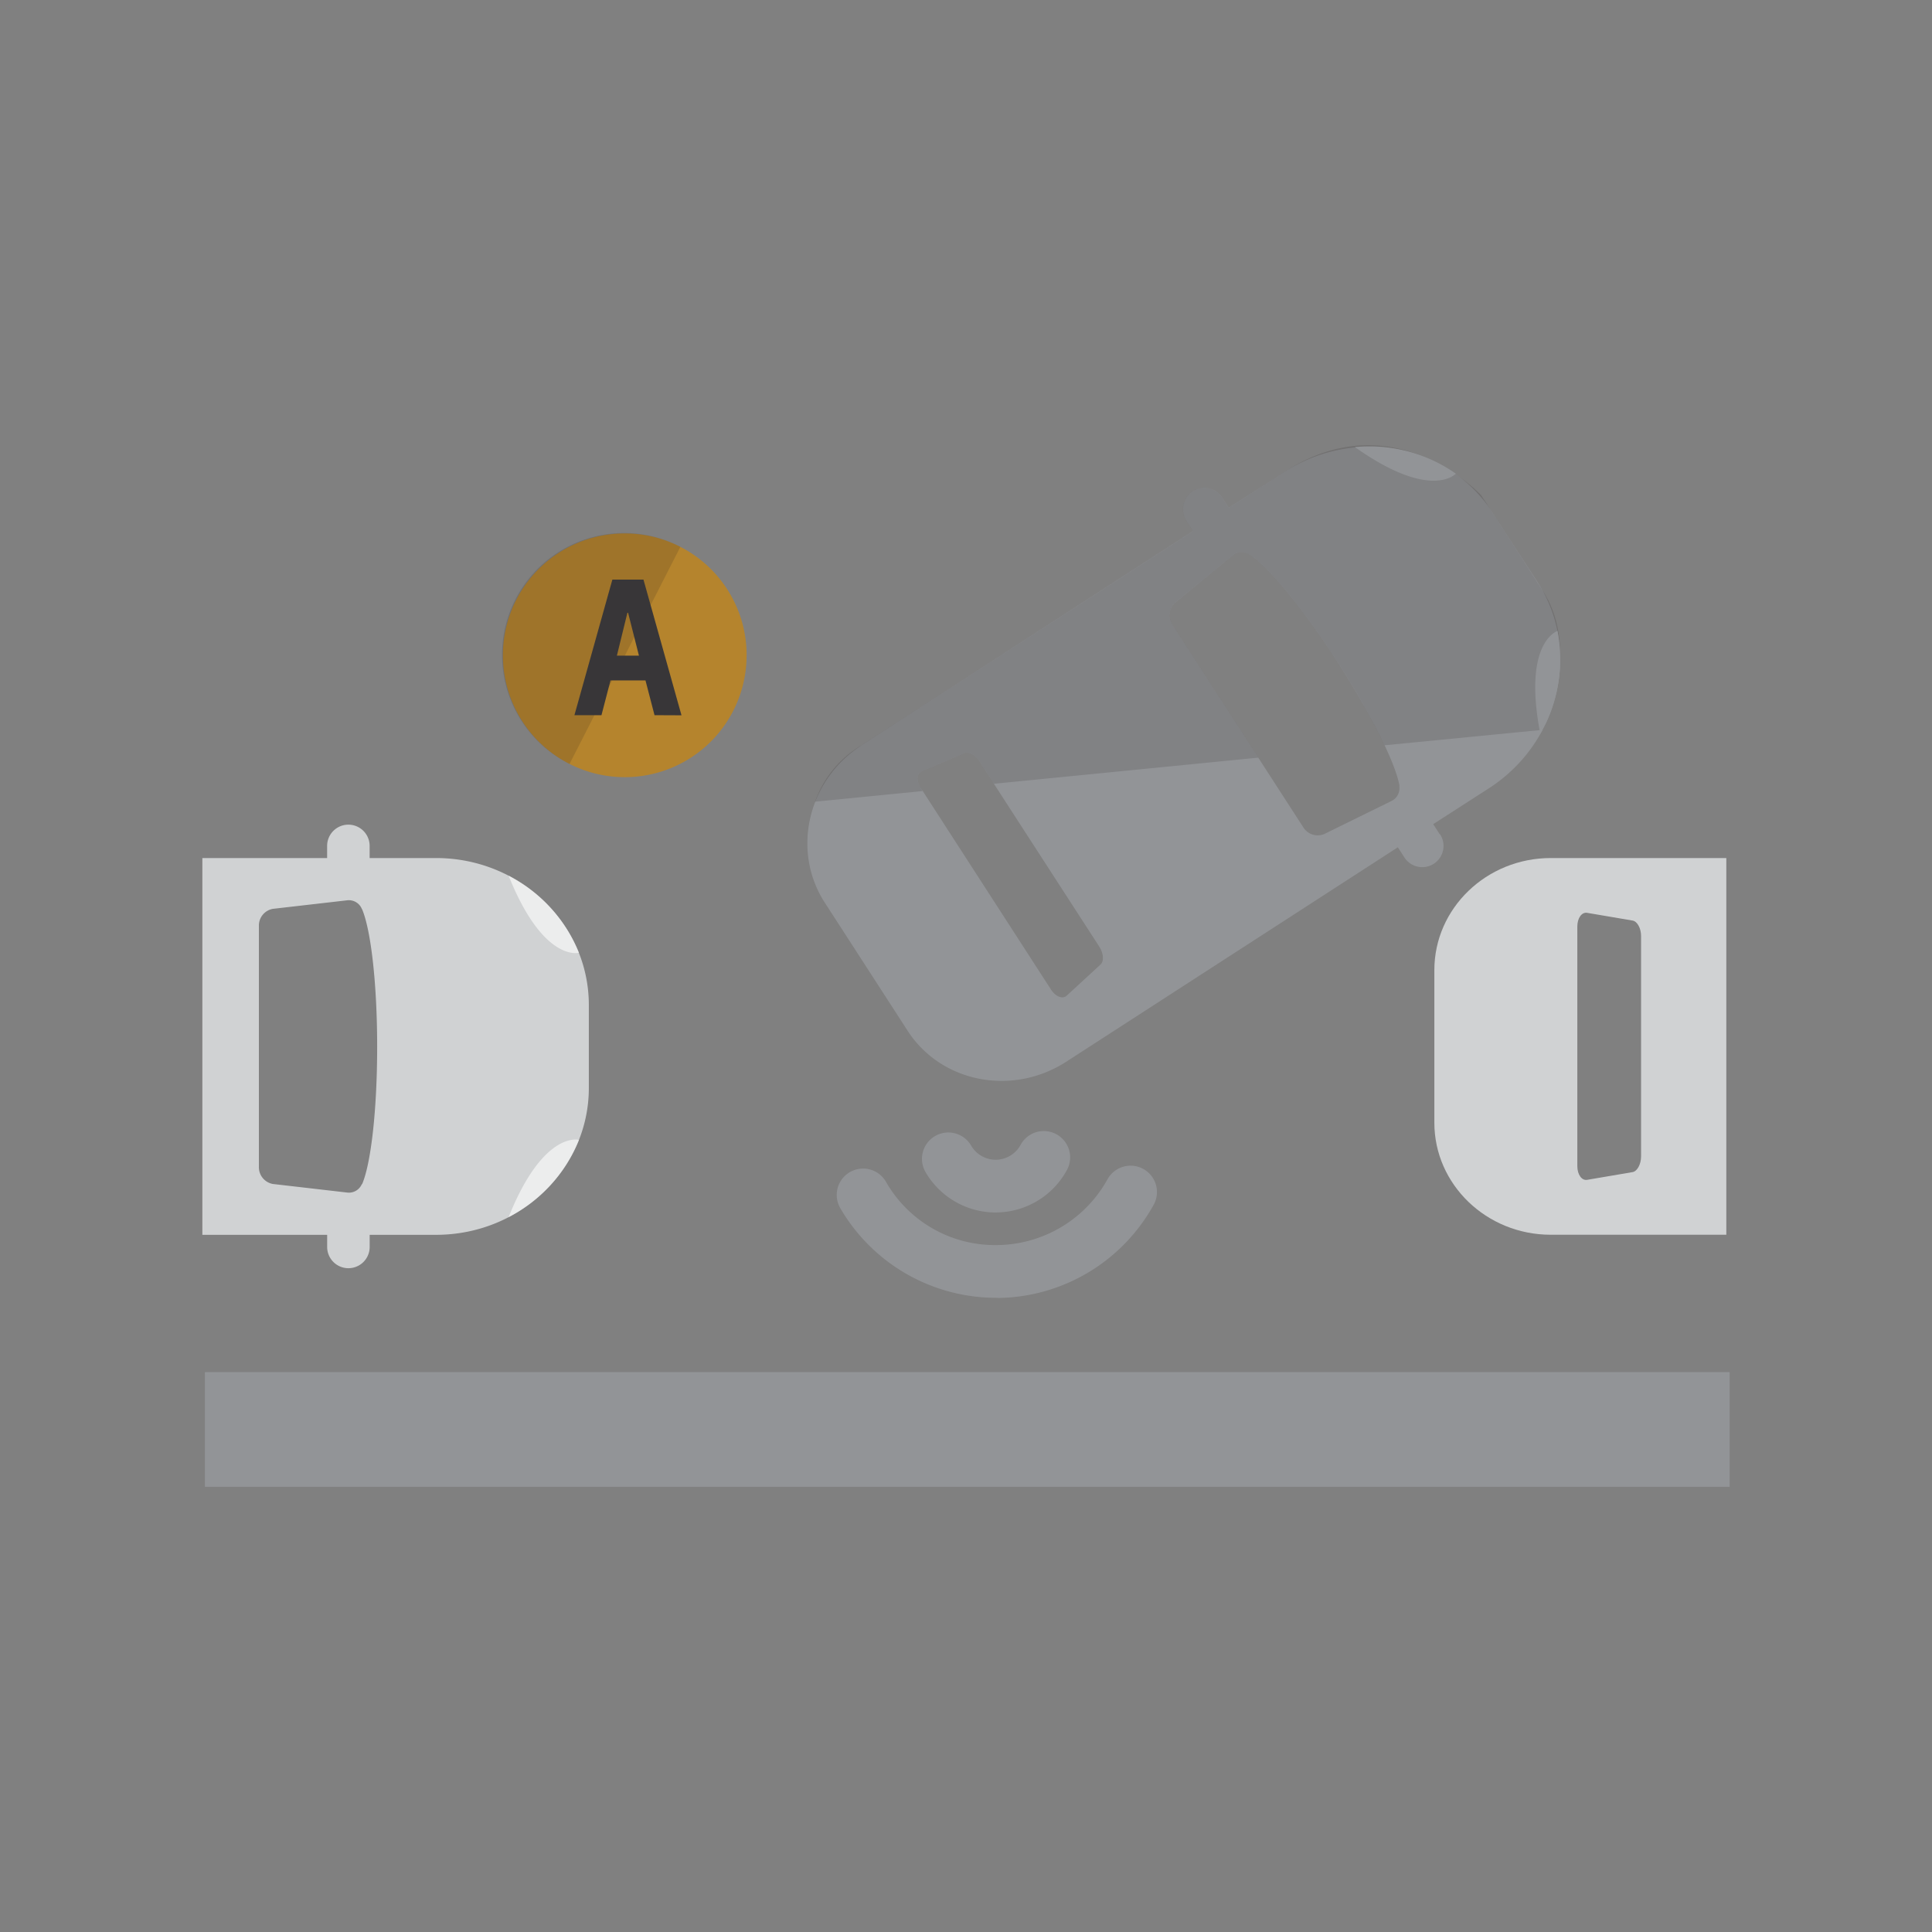
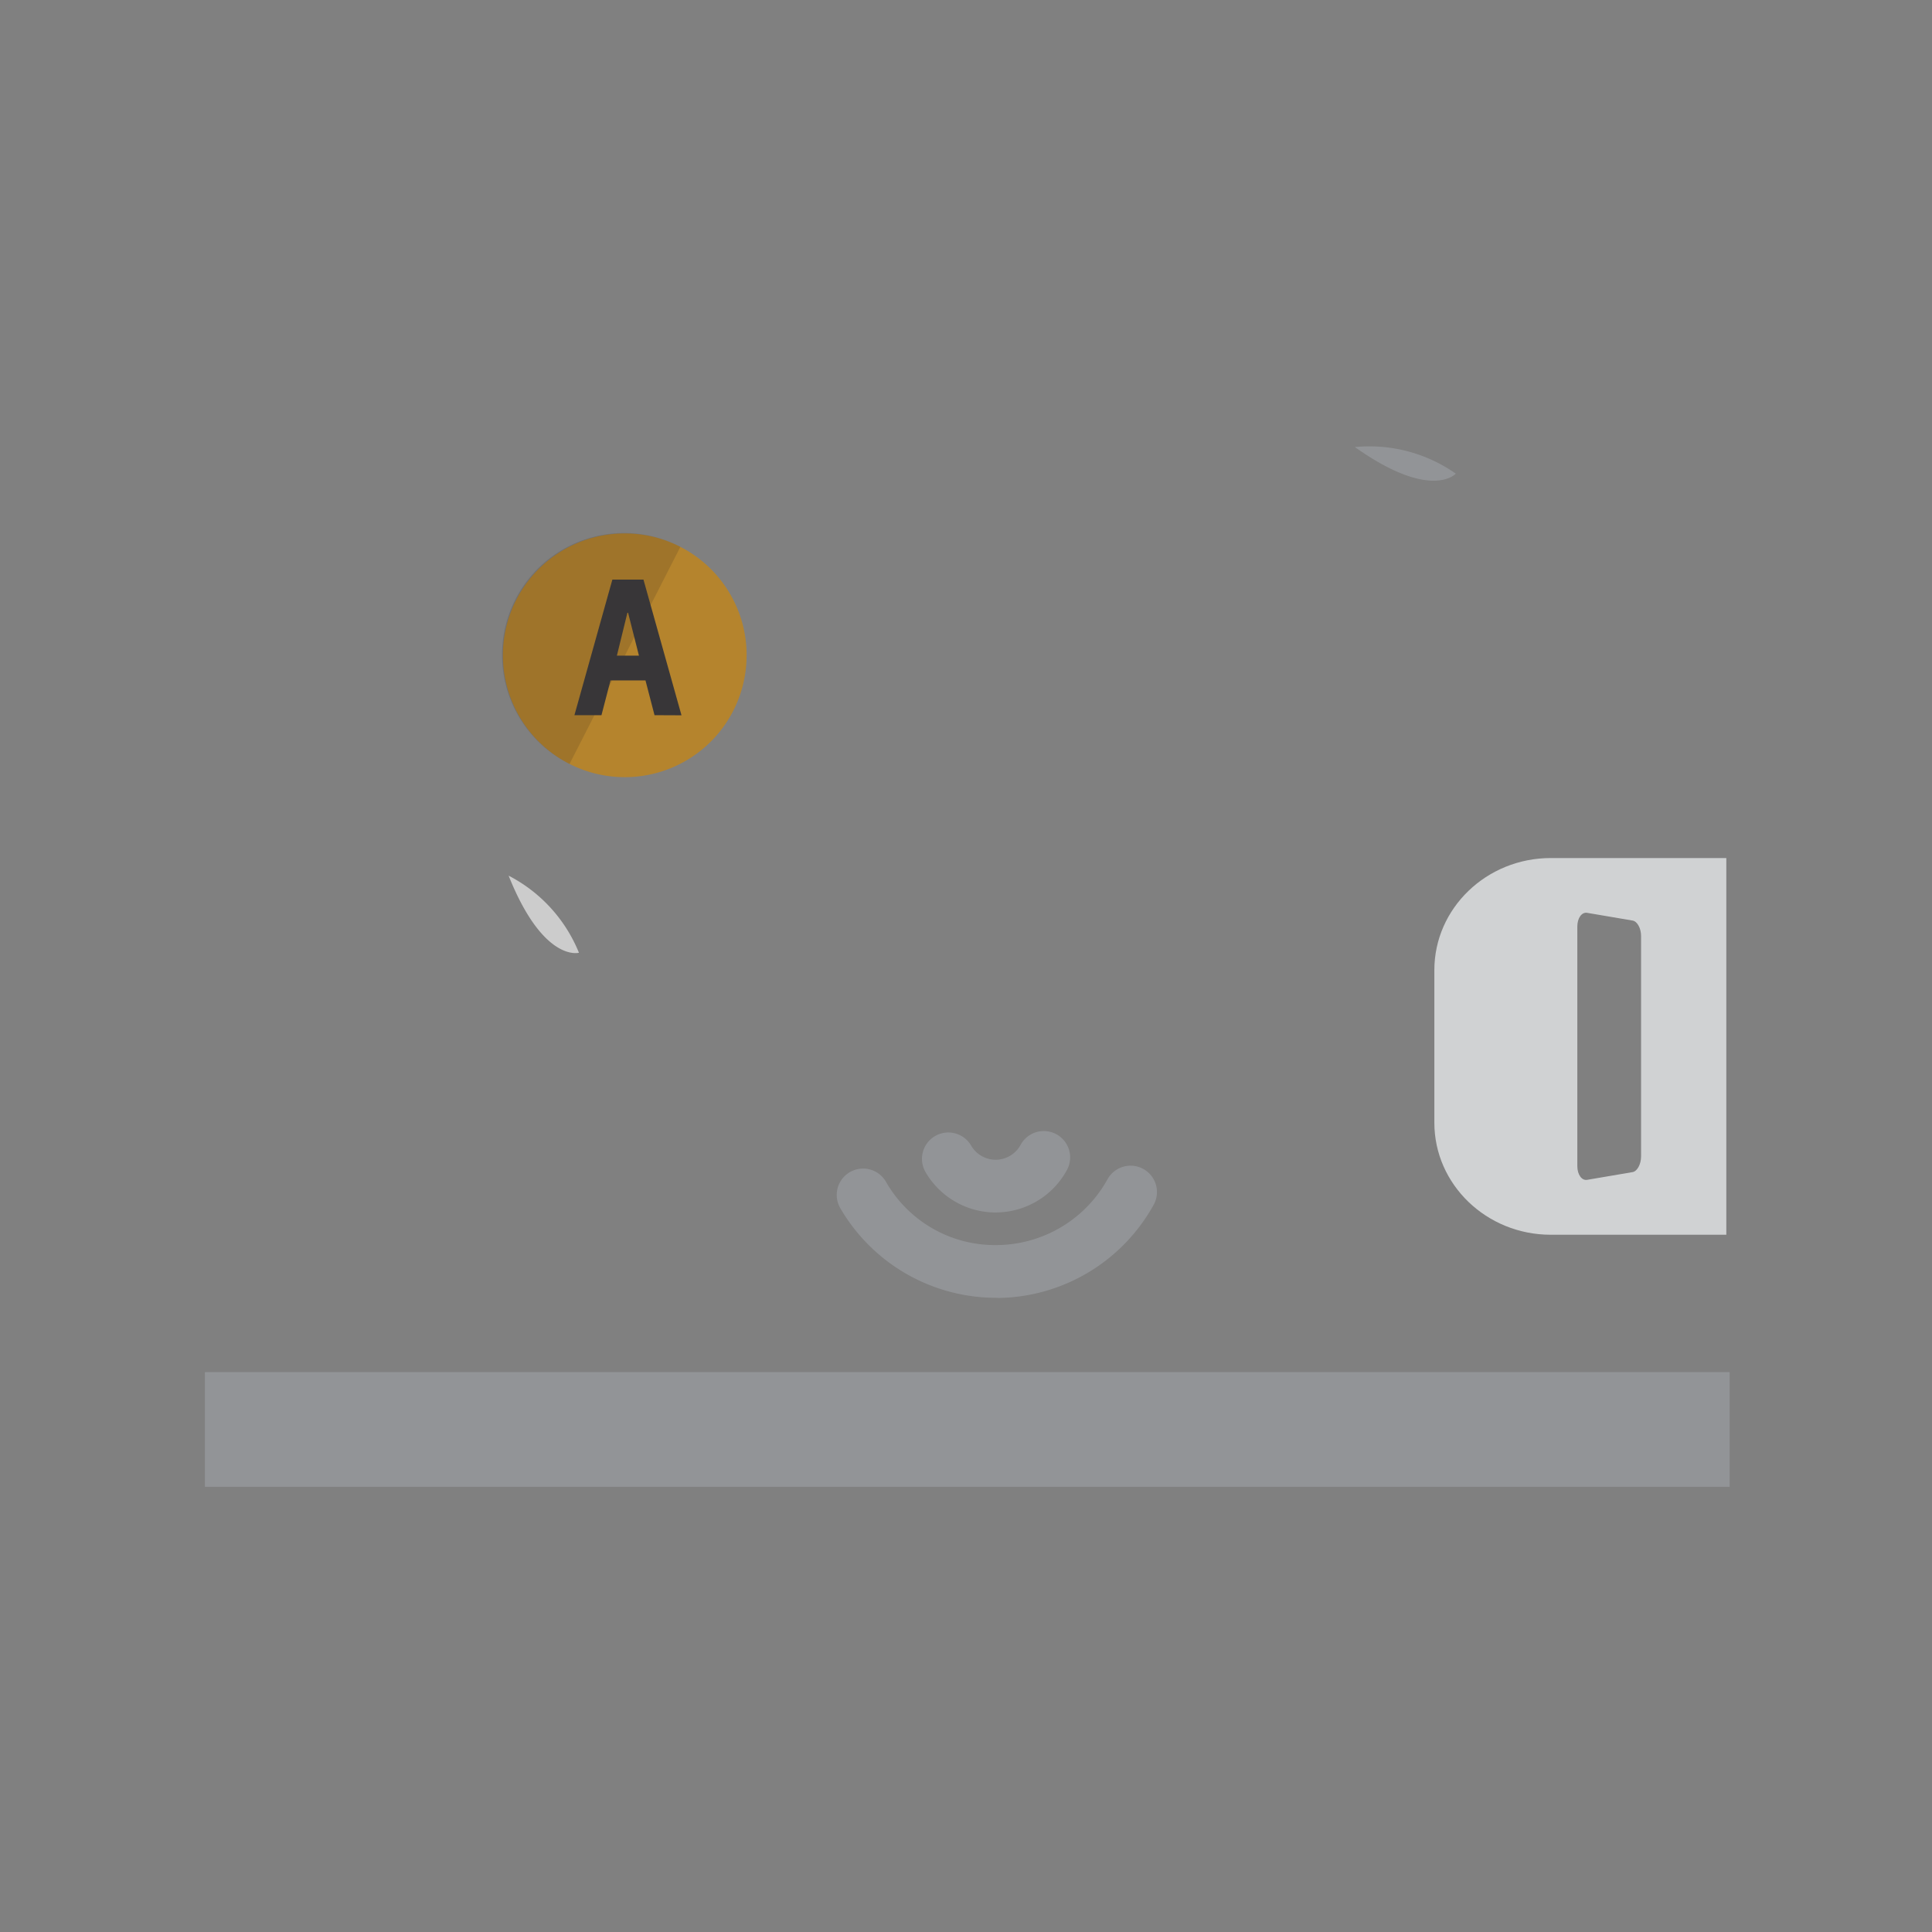
<svg xmlns="http://www.w3.org/2000/svg" id="Layer_1" data-name="Layer 1" viewBox="0 0 500 500">
  <rect x="0" y="0" width="500" height="500" fill="#808080" stroke="none" />
  <defs>
    <style>.cls-1{fill:#929497;}.cls-2{fill:#231f20;opacity:0.15;}.cls-2,.cls-4{isolation:isolate;}.cls-3{fill:#d0d2d3;}.cls-4{fill:#fff;opacity:0.6;}.cls-5{fill:#b5842d;}.cls-6{fill:#383638;}</style>
  </defs>
  <title>Artboard 1</title>
  <g id="Layer_1-2" data-name="Layer 1">
    <rect class="cls-1" x="53.03" y="355.1" width="394.6" height="29.68" />
-     <path class="cls-1" d="M372.61,215.92l-1.7-2.63L385.34,204c18.31-11.83,23.94-35.78,12.56-53.38l-11.67-18c-11.38-17.6-35.53-22.29-53.84-10.45L318,131.4l-1.7-2.63a5.5,5.5,0,1,0-9.23,6l1.71,2.64L223,192.89c-14,9-18.23,27.29-9.54,40.72l21.44,33.16c8.69,13.43,27.1,17,41.05,8l85.81-55.49,1.71,2.64a5.5,5.5,0,1,0,9.22-6ZM272,256.1,238.34,204c-1.2-1.85-1.09-3.8.21-4.36l11-4.68c1.14-.49,2.95.5,4,2.2L284.5,245c1.09,1.7,1.25,3.75.34,4.59l-8.77,8.08C275,258.65,273.2,257.94,272,256.1Zm70.71-40.25a4.39,4.39,0,0,1-5.43-1.76l-33.85-52.36a4.39,4.39,0,0,1,.62-5.67L319,143.76a3.64,3.64,0,0,1,4.49-.15v-.06c4.81,3.22,13.76,14,22.65,27.79s15.12,26.41,16.06,32.1l-.09-.14a3.66,3.66,0,0,1-2,4Z" />
-     <path class="cls-2" d="M238.34,204c-1.2-1.85-1.09-3.8.21-4.36l11-4.68c1.14-.49,2.95.5,4,2.2l3.68,5.68,68.42-6.76-22.22-34.37a4.39,4.39,0,0,1,.62-5.67L319,143.76a3.64,3.64,0,0,1,4.49-.15v-.06c4.81,3.22,13.76,14,22.65,27.79a189.42,189.42,0,0,1,12.19,21.54l40.92-4s10.08-20.24.09-35.88-16-24.81-16-24.81-22.52-24.54-50.88-6.08L318,131.43l-1.72-2.66a5.5,5.5,0,1,0-9.23,6l1.73,2.67c-35.24,22.82-85.84,55.45-85.84,55.45a27.46,27.46,0,0,0-12,14.59l27.82-2.75Z" />
    <path class="cls-1" d="M350.64,115.7a38.9,38.9,0,0,1,26.12,6.88S370.45,129.74,350.64,115.7Z" />
-     <path class="cls-1" d="M398.63,189.93a38.92,38.92,0,0,0,4.46-26.64S394,166.1,398.63,189.93Z" />
-     <path class="cls-3" d="M112.85,222.06H95.66v-3.14a5.5,5.5,0,0,0-11,0v3.14H52.37v97.51h32.3v3.14a5.5,5.5,0,0,0,11,0v-3.14h17.19c21.8,0,39.53-17.05,39.53-38v-21.5C152.38,239.11,134.65,222.06,112.85,222.06Zm-19.18,84.5v-.18a3.64,3.64,0,0,1-3.84,2.25L70.6,306.41A4.4,4.4,0,0,1,67,302V239.64a4.39,4.39,0,0,1,3.6-4.43L89.83,233a3.63,3.63,0,0,1,3.85,2.32v-.08c2.3,5.32,3.93,19.27,3.93,35.64S96,301.27,93.67,306.56Z" />
    <path class="cls-4" d="M131.63,226.62a38.91,38.91,0,0,1,18.2,19.95S140.64,249.16,131.63,226.62Z" />
-     <path class="cls-4" d="M131.63,315a38.93,38.93,0,0,0,18.2-20S140.64,292.46,131.63,315Z" />
    <path class="cls-1" d="M257.75,335.87a46.67,46.67,0,0,1-40.28-23.19,6.82,6.82,0,0,1,11.8-6.86h0a32.51,32.51,0,0,0,29,16.4A33,33,0,0,0,286.73,305a6.83,6.83,0,0,1,12,6.5,46.66,46.66,0,0,1-40.3,24.41Z" />
    <path class="cls-1" d="M257.69,313.79a21,21,0,0,1-18.16-10.45,6.82,6.82,0,1,1,11.8-6.86,7.34,7.34,0,0,0,6.36,3.66h.1a7.37,7.37,0,0,0,6.34-3.85,6.82,6.82,0,0,1,12,6.49h0a21,21,0,0,1-18.14,11Z" />
    <path class="cls-5" d="M193.23,169.6a31.54,31.54,0,1,0-31.55,31.53h0a31.53,31.53,0,0,0,31.54-31.52Z" />
    <path class="cls-2" d="M176.08,141.53a31.54,31.54,0,1,0-29.21,55.91l.53.27" />
    <path class="cls-6" d="M169.39,185.09l-2.34-9H158l-2.34,9h-7L158.48,150h8.05l9.84,35.12Zm-6.84-26.5h-.18l-2.72,11.09h5.71Z" />
    <path class="cls-3" d="M446.77,222.06H401.33c-16.61,0-30.12,13-30.12,29v39.49c0,16,13.51,29,30.12,29h45.44Zm-24.26,81.28-11.76,2c-1.39.24-2.54-1.35-2.54-3.55v-62c0-2.2,1.15-3.79,2.54-3.55l11.76,2c1.22.21,2.2,2,2.2,4v57c0,2.08-1,3.89-2.2,4.1Z" />
  </g>
</svg>